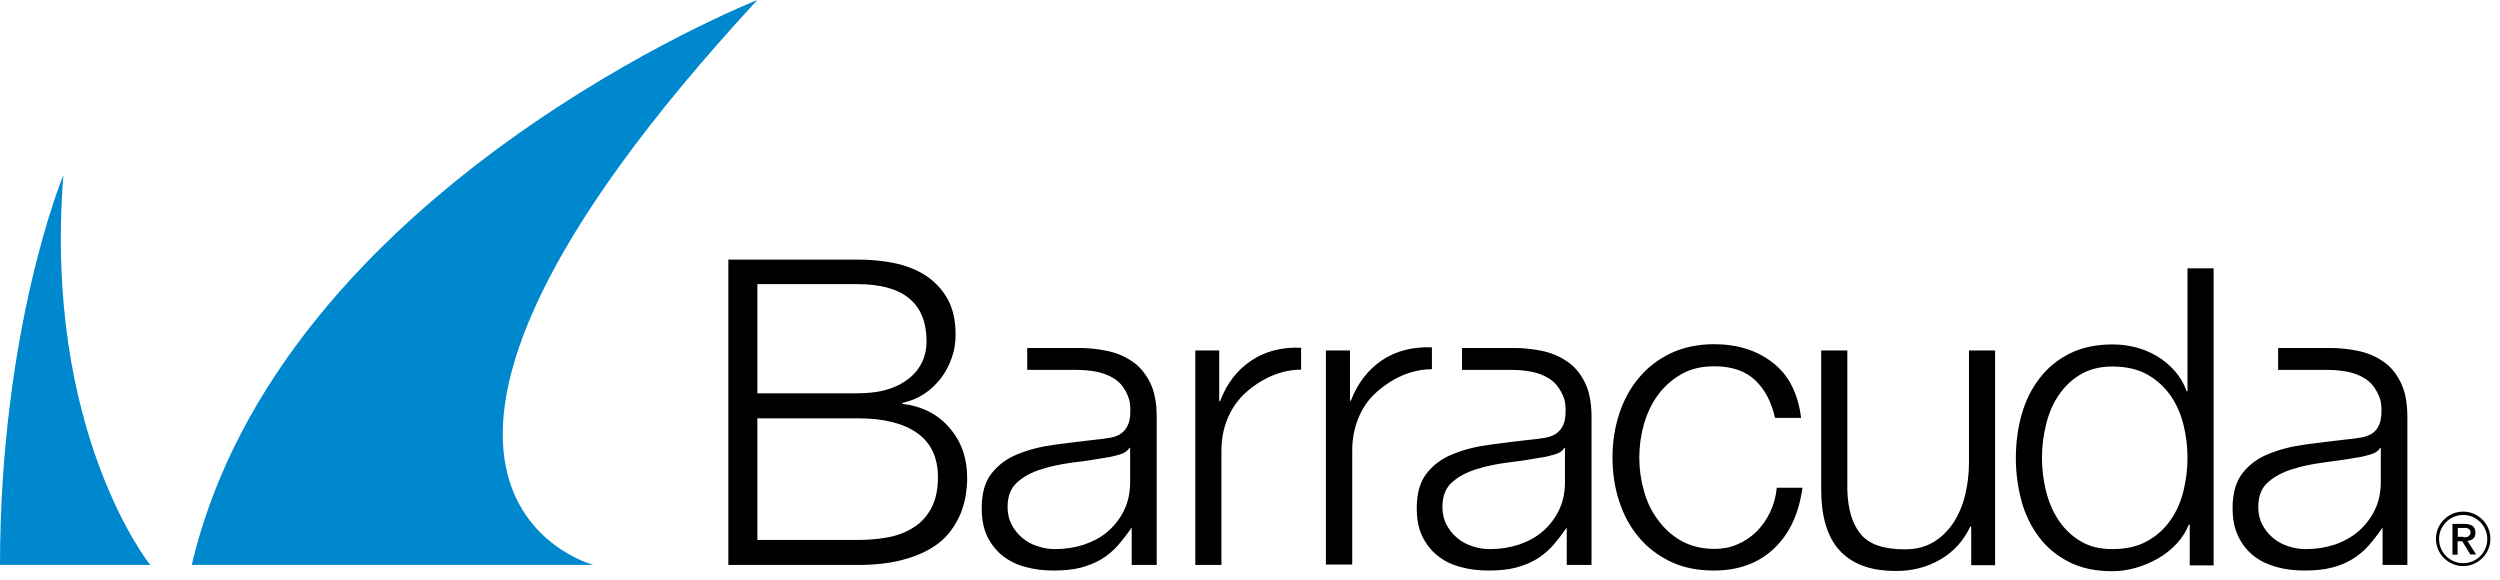
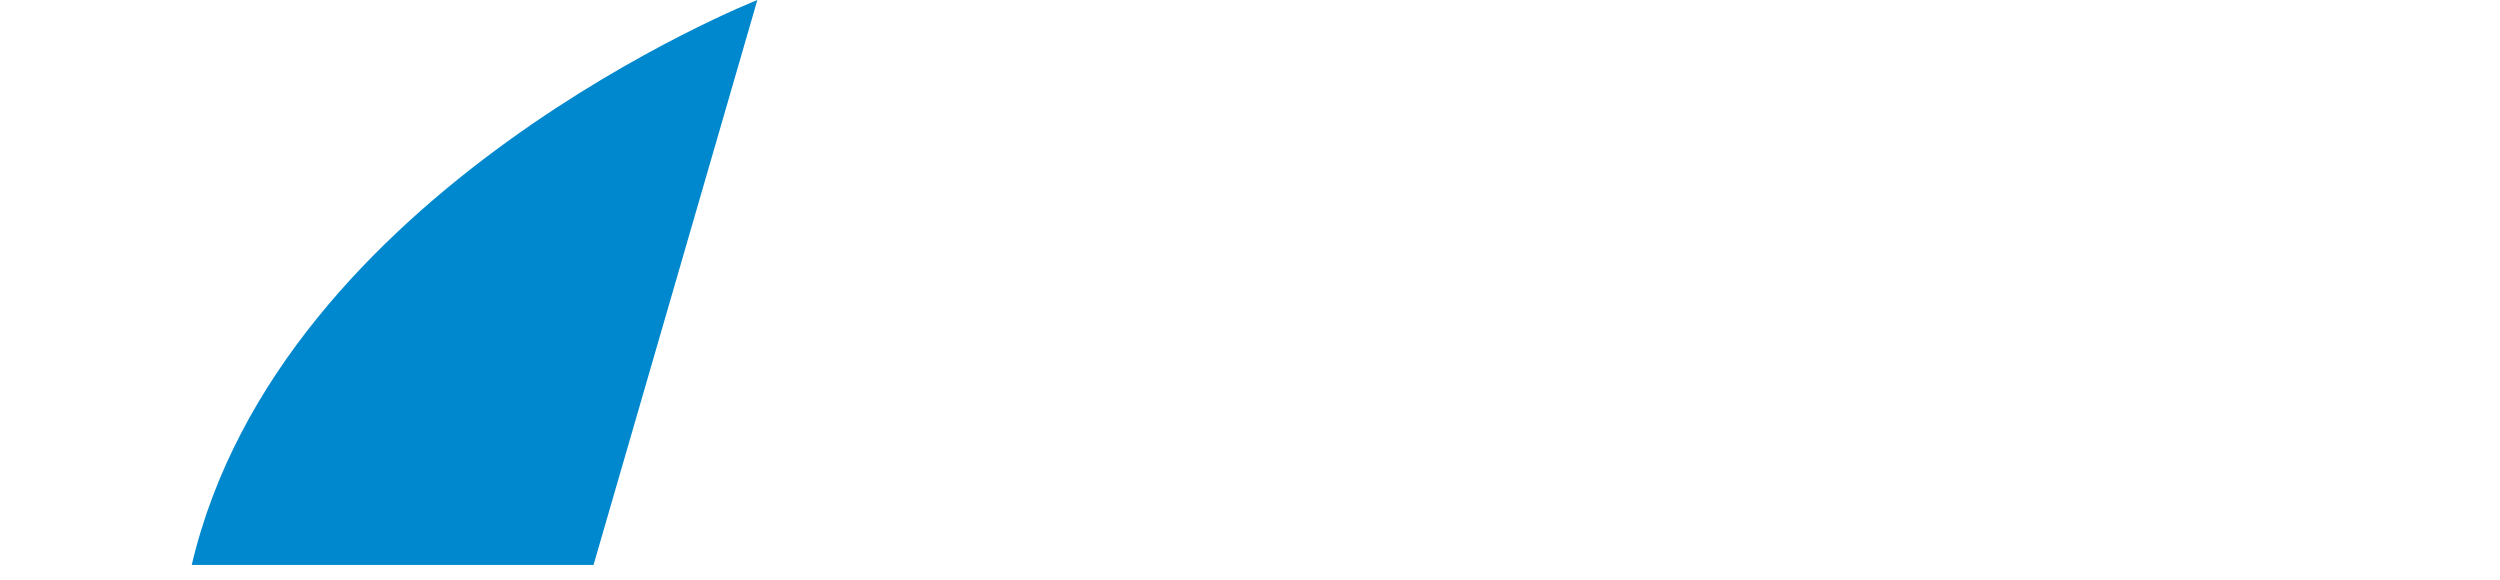
<svg xmlns="http://www.w3.org/2000/svg" width="112" height="26" viewBox="0 0 112 26" fill="none">
-   <path d="M6.73 25.31H0C0.01 14.63 2.84 7.84 2.84 7.84C1.93 19.34 6.73 25.31 6.73 25.31Z" fill="#0088CE" />
-   <path d="M33.93 0C33.93 0 12.55 8.44 8.59 25.31H26.59C26.58 25.31 13.66 21.92 33.93 0Z" fill="#0088CE" />
-   <path d="M60.48 15.7V17.95H60.52C60.82 17.17 61.28 16.57 61.91 16.14C62.54 15.72 63.28 15.53 64.15 15.56V16.54C62.85 16.54 61.89 17.35 61.57 17.66C61.25 17.97 61.01 18.34 60.84 18.77C60.67 19.2 60.58 19.67 60.58 20.17V25.29H59.4V15.7H60.48ZM53.55 15.7V25.31H54.72V20.19C54.72 19.68 54.81 19.21 54.98 18.79C55.15 18.36 55.4 17.99 55.71 17.68C56.03 17.37 56.99 16.56 58.29 16.56V15.58C57.42 15.54 56.67 15.74 56.05 16.16C55.42 16.58 54.96 17.18 54.66 17.97H54.62V15.7H53.55ZM78.63 17.03C79.06 17.44 79.36 18 79.52 18.72H80.69C80.55 17.62 80.13 16.79 79.41 16.24C78.7 15.69 77.82 15.42 76.79 15.42C76.06 15.42 75.41 15.56 74.84 15.83C74.28 16.1 73.8 16.47 73.42 16.93C73.03 17.39 72.74 17.93 72.54 18.54C72.34 19.16 72.24 19.81 72.24 20.5C72.24 21.19 72.34 21.85 72.54 22.46C72.74 23.07 73.03 23.61 73.42 24.07C73.8 24.53 74.28 24.89 74.84 25.16C75.4 25.43 76.05 25.56 76.79 25.56C77.88 25.56 78.78 25.23 79.47 24.58C80.16 23.93 80.59 23.02 80.75 21.85H79.6C79.56 22.25 79.46 22.61 79.3 22.95C79.14 23.29 78.93 23.57 78.69 23.82C78.44 24.06 78.16 24.25 77.83 24.39C77.51 24.53 77.17 24.59 76.81 24.59C76.25 24.59 75.76 24.47 75.34 24.24C74.92 24.01 74.57 23.69 74.29 23.31C74 22.93 73.79 22.5 73.65 22C73.51 21.51 73.44 21.01 73.44 20.5C73.44 19.99 73.51 19.49 73.65 19C73.79 18.51 74 18.07 74.28 17.69C74.56 17.31 74.91 17 75.33 16.76C75.75 16.52 76.24 16.41 76.8 16.41C77.59 16.41 78.19 16.62 78.63 17.03ZM89.38 15.7H88.21V20.75C88.21 21.23 88.15 21.71 88.04 22.17C87.93 22.63 87.75 23.05 87.52 23.41C87.28 23.77 86.99 24.06 86.63 24.28C86.27 24.5 85.84 24.61 85.33 24.61C84.4 24.61 83.74 24.39 83.37 23.94C82.99 23.49 82.79 22.84 82.76 21.97V15.7H81.59V21.94C81.59 22.51 81.65 23.02 81.78 23.47C81.91 23.92 82.1 24.3 82.37 24.61C82.64 24.92 82.98 25.16 83.41 25.33C83.84 25.5 84.36 25.58 84.96 25.58C85.68 25.58 86.33 25.41 86.92 25.07C87.51 24.73 87.96 24.24 88.27 23.59H88.31V25.32H89.38V15.7ZM99.17 12.02H98V17.53H97.96C97.84 17.18 97.66 16.88 97.43 16.62C97.2 16.36 96.94 16.14 96.64 15.96C96.34 15.78 96.02 15.65 95.68 15.56C95.34 15.47 94.99 15.43 94.63 15.43C93.9 15.43 93.26 15.57 92.72 15.84C92.18 16.11 91.73 16.48 91.37 16.95C91.01 17.42 90.74 17.96 90.57 18.57C90.4 19.18 90.31 19.83 90.31 20.52C90.31 21.2 90.4 21.85 90.57 22.47C90.74 23.08 91.01 23.62 91.37 24.09C91.73 24.56 92.18 24.92 92.72 25.19C93.26 25.46 93.9 25.59 94.63 25.59C94.98 25.59 95.33 25.54 95.68 25.44C96.03 25.34 96.36 25.2 96.68 25.02C96.99 24.84 97.27 24.62 97.51 24.36C97.75 24.1 97.94 23.81 98.06 23.5H98.1V25.33H99.17V12.02ZM91.66 21.99C91.54 21.5 91.48 21.01 91.48 20.51C91.48 20.01 91.54 19.52 91.66 19.03C91.78 18.54 91.96 18.1 92.22 17.72C92.47 17.34 92.8 17.02 93.2 16.78C93.6 16.54 94.08 16.42 94.63 16.42C95.25 16.42 95.78 16.54 96.2 16.78C96.63 17.02 96.97 17.34 97.24 17.72C97.51 18.11 97.7 18.54 97.82 19.03C97.94 19.52 98 20.01 98 20.51C98 21.01 97.94 21.5 97.82 21.99C97.7 22.48 97.51 22.92 97.24 23.3C96.97 23.69 96.63 24 96.2 24.24C95.77 24.48 95.25 24.6 94.63 24.6C94.07 24.6 93.59 24.48 93.2 24.24C92.8 24 92.48 23.69 92.22 23.3C91.96 22.91 91.78 22.48 91.66 21.99ZM70.98 17.09C71.19 17.49 71.3 18.02 71.3 18.66V25.31H70.19V23.63C69.98 23.94 69.76 24.22 69.55 24.46C69.33 24.7 69.09 24.9 68.82 25.06C68.55 25.22 68.25 25.34 67.91 25.43C67.57 25.52 67.16 25.56 66.69 25.56C66.24 25.56 65.82 25.51 65.43 25.4C65.04 25.3 64.7 25.13 64.41 24.9C64.12 24.67 63.89 24.38 63.72 24.03C63.55 23.68 63.47 23.26 63.47 22.77C63.47 22.1 63.62 21.57 63.92 21.2C64.22 20.82 64.61 20.53 65.1 20.34C65.59 20.14 66.14 20 66.76 19.92C67.37 19.84 68 19.76 68.63 19.69C68.88 19.67 69.1 19.63 69.28 19.6C69.47 19.56 69.62 19.5 69.75 19.4C69.87 19.31 69.97 19.18 70.04 19.02C70.11 18.86 70.14 18.65 70.14 18.39C70.14 17.99 70.07 17.81 69.94 17.56C69.81 17.31 69.63 17.1 69.4 16.96C69.17 16.81 68.9 16.71 68.6 16.65C68.3 16.59 67.97 16.57 67.62 16.57H65.5V15.59H67.83C68.23 15.59 68.63 15.63 69.03 15.71C69.45 15.79 69.83 15.94 70.17 16.17C70.49 16.37 70.77 16.68 70.98 17.09ZM70.12 20.06H70.08C70.01 20.2 69.86 20.3 69.65 20.36C69.44 20.42 69.25 20.47 69.09 20.49C68.59 20.58 68.08 20.66 67.55 20.72C67.02 20.79 66.54 20.89 66.11 21.03C65.68 21.17 65.32 21.36 65.04 21.62C64.76 21.87 64.62 22.24 64.62 22.71C64.62 23.01 64.68 23.27 64.8 23.5C64.92 23.73 65.08 23.93 65.27 24.09C65.47 24.26 65.7 24.39 65.96 24.47C66.22 24.56 66.49 24.6 66.76 24.6C67.21 24.6 67.64 24.53 68.04 24.4C68.45 24.26 68.81 24.07 69.11 23.81C69.41 23.55 69.66 23.23 69.84 22.86C70.02 22.49 70.11 22.07 70.11 21.59V20.06H70.12ZM51.5 17.09C51.71 17.49 51.82 18.02 51.82 18.66V25.31H50.7V23.63C50.49 23.94 50.27 24.22 50.06 24.46C49.84 24.7 49.6 24.9 49.33 25.06C49.06 25.22 48.76 25.34 48.42 25.43C48.08 25.52 47.67 25.56 47.2 25.56C46.75 25.56 46.33 25.51 45.94 25.4C45.55 25.3 45.21 25.13 44.92 24.9C44.63 24.67 44.4 24.38 44.23 24.03C44.06 23.68 43.98 23.26 43.98 22.77C43.98 22.1 44.13 21.57 44.43 21.2C44.73 20.82 45.12 20.53 45.61 20.34C46.1 20.14 46.65 20 47.27 19.92C47.89 19.84 48.51 19.76 49.14 19.69C49.39 19.67 49.61 19.63 49.79 19.6C49.98 19.56 50.13 19.5 50.25 19.4C50.37 19.31 50.47 19.18 50.54 19.02C50.61 18.86 50.64 18.65 50.64 18.39C50.64 17.99 50.57 17.81 50.45 17.56C50.32 17.31 50.14 17.1 49.91 16.96C49.68 16.81 49.41 16.71 49.11 16.65C48.8 16.59 48.48 16.57 48.13 16.57H46.02V15.59H48.35C48.75 15.59 49.15 15.63 49.55 15.71C49.97 15.79 50.35 15.94 50.69 16.17C51.01 16.37 51.28 16.68 51.5 17.09ZM50.64 20.06H50.6C50.52 20.2 50.38 20.3 50.17 20.36C49.96 20.42 49.77 20.47 49.61 20.49C49.11 20.58 48.6 20.66 48.07 20.72C47.54 20.79 47.06 20.89 46.63 21.03C46.19 21.17 45.84 21.36 45.56 21.62C45.28 21.87 45.14 22.24 45.14 22.71C45.14 23.01 45.2 23.27 45.32 23.5C45.44 23.73 45.6 23.93 45.79 24.09C45.99 24.26 46.22 24.39 46.48 24.47C46.74 24.56 47.01 24.6 47.28 24.6C47.73 24.6 48.16 24.53 48.56 24.4C48.97 24.26 49.33 24.07 49.63 23.81C49.93 23.55 50.18 23.23 50.36 22.86C50.54 22.49 50.63 22.07 50.63 21.59V20.06H50.64ZM107.53 17.09C107.74 17.49 107.85 18.02 107.85 18.66V25.31H106.74V23.63C106.53 23.94 106.31 24.22 106.1 24.46C105.88 24.7 105.64 24.9 105.37 25.06C105.1 25.22 104.8 25.35 104.46 25.43C104.12 25.52 103.71 25.56 103.24 25.56C102.79 25.56 102.38 25.51 101.98 25.4C101.59 25.29 101.25 25.13 100.96 24.9C100.67 24.67 100.44 24.38 100.27 24.02C100.1 23.67 100.02 23.25 100.02 22.76C100.02 22.09 100.17 21.57 100.47 21.19C100.77 20.81 101.16 20.52 101.65 20.33C102.14 20.13 102.69 19.99 103.31 19.91C103.92 19.83 104.55 19.75 105.18 19.68C105.43 19.66 105.65 19.62 105.83 19.59C106.02 19.55 106.17 19.49 106.3 19.4C106.43 19.31 106.52 19.18 106.59 19.02C106.66 18.86 106.69 18.65 106.69 18.39C106.69 17.99 106.62 17.81 106.49 17.56C106.36 17.31 106.18 17.1 105.95 16.96C105.72 16.81 105.45 16.71 105.15 16.65C104.84 16.59 104.52 16.57 104.17 16.57H102.06V15.59H104.39C104.79 15.59 105.19 15.63 105.59 15.71C106.01 15.79 106.39 15.94 106.73 16.17C107.05 16.37 107.32 16.68 107.53 17.09ZM106.67 20.06H106.63C106.56 20.2 106.41 20.3 106.2 20.36C105.99 20.42 105.8 20.47 105.64 20.49C105.14 20.58 104.63 20.65 104.1 20.72C103.57 20.79 103.09 20.89 102.66 21.03C102.23 21.17 101.87 21.36 101.59 21.62C101.31 21.87 101.17 22.24 101.17 22.71C101.17 23.01 101.23 23.27 101.35 23.5C101.47 23.73 101.63 23.93 101.82 24.09C102.02 24.26 102.25 24.39 102.51 24.47C102.77 24.56 103.04 24.6 103.31 24.6C103.76 24.6 104.19 24.53 104.59 24.4C105 24.26 105.36 24.06 105.66 23.8C105.96 23.54 106.21 23.22 106.39 22.85C106.57 22.48 106.66 22.06 106.66 21.58V20.06H106.67ZM32.63 11.62V25.31H38.42C39.16 25.31 39.8 25.24 40.33 25.11C40.86 24.98 41.31 24.8 41.67 24.59C42.03 24.38 42.32 24.13 42.54 23.85C42.76 23.57 42.92 23.28 43.04 23C43.15 22.71 43.23 22.43 43.27 22.16C43.31 21.89 43.33 21.64 43.33 21.42C43.33 20.53 43.07 19.78 42.54 19.17C42.02 18.56 41.31 18.2 40.43 18.09V18.05C40.79 17.97 41.11 17.84 41.4 17.65C41.69 17.46 41.94 17.22 42.15 16.95C42.36 16.67 42.52 16.37 42.64 16.03C42.76 15.69 42.81 15.34 42.81 14.99C42.81 14.35 42.69 13.82 42.45 13.39C42.21 12.96 41.88 12.62 41.48 12.35C41.08 12.09 40.61 11.9 40.08 11.79C39.55 11.68 39 11.63 38.42 11.63H32.63V11.62ZM33.93 17.62V12.73H38.42C40.48 12.73 41.51 13.59 41.51 15.3C41.51 15.62 41.45 15.92 41.32 16.2C41.19 16.48 41 16.73 40.74 16.94C40.48 17.15 40.17 17.32 39.78 17.44C39.4 17.56 38.94 17.62 38.42 17.62H33.93ZM33.93 24.2V18.74H38.42C39.58 18.74 40.47 18.96 41.09 19.4C41.71 19.84 42.02 20.5 42.02 21.38C42.02 21.93 41.92 22.39 41.73 22.75C41.54 23.11 41.28 23.41 40.94 23.62C40.61 23.84 40.22 23.99 39.79 24.07C39.36 24.15 38.9 24.19 38.41 24.19H33.93V24.2ZM110.1 24.85H109.87V23.47H110.39C110.56 23.47 110.68 23.5 110.77 23.56C110.85 23.62 110.9 23.72 110.9 23.86C110.9 23.98 110.87 24.08 110.8 24.13C110.73 24.19 110.65 24.22 110.54 24.23L110.93 24.84H110.67L110.31 24.25H110.1V24.85ZM110.36 24.07C110.4 24.07 110.44 24.07 110.48 24.06C110.52 24.06 110.55 24.05 110.58 24.03C110.61 24.01 110.63 23.99 110.65 23.96C110.67 23.93 110.68 23.89 110.68 23.84C110.68 23.8 110.67 23.76 110.65 23.74C110.63 23.72 110.61 23.7 110.58 23.68C110.55 23.67 110.52 23.66 110.48 23.65C110.44 23.65 110.41 23.65 110.38 23.65H110.11V24.05H110.36V24.07ZM110.35 25.36C109.68 25.36 109.13 24.81 109.13 24.14C109.13 23.47 109.68 22.92 110.35 22.92C111.02 22.92 111.57 23.47 111.57 24.14C111.57 24.81 111.02 25.36 110.35 25.36ZM110.35 23.07C109.76 23.07 109.27 23.55 109.27 24.15C109.27 24.74 109.75 25.23 110.35 25.23C110.95 25.23 111.43 24.75 111.43 24.15C111.43 23.55 110.94 23.07 110.35 23.07Z" fill="black" />
+   <path d="M33.93 0C33.93 0 12.55 8.44 8.59 25.31H26.59Z" fill="#0088CE" />
</svg>